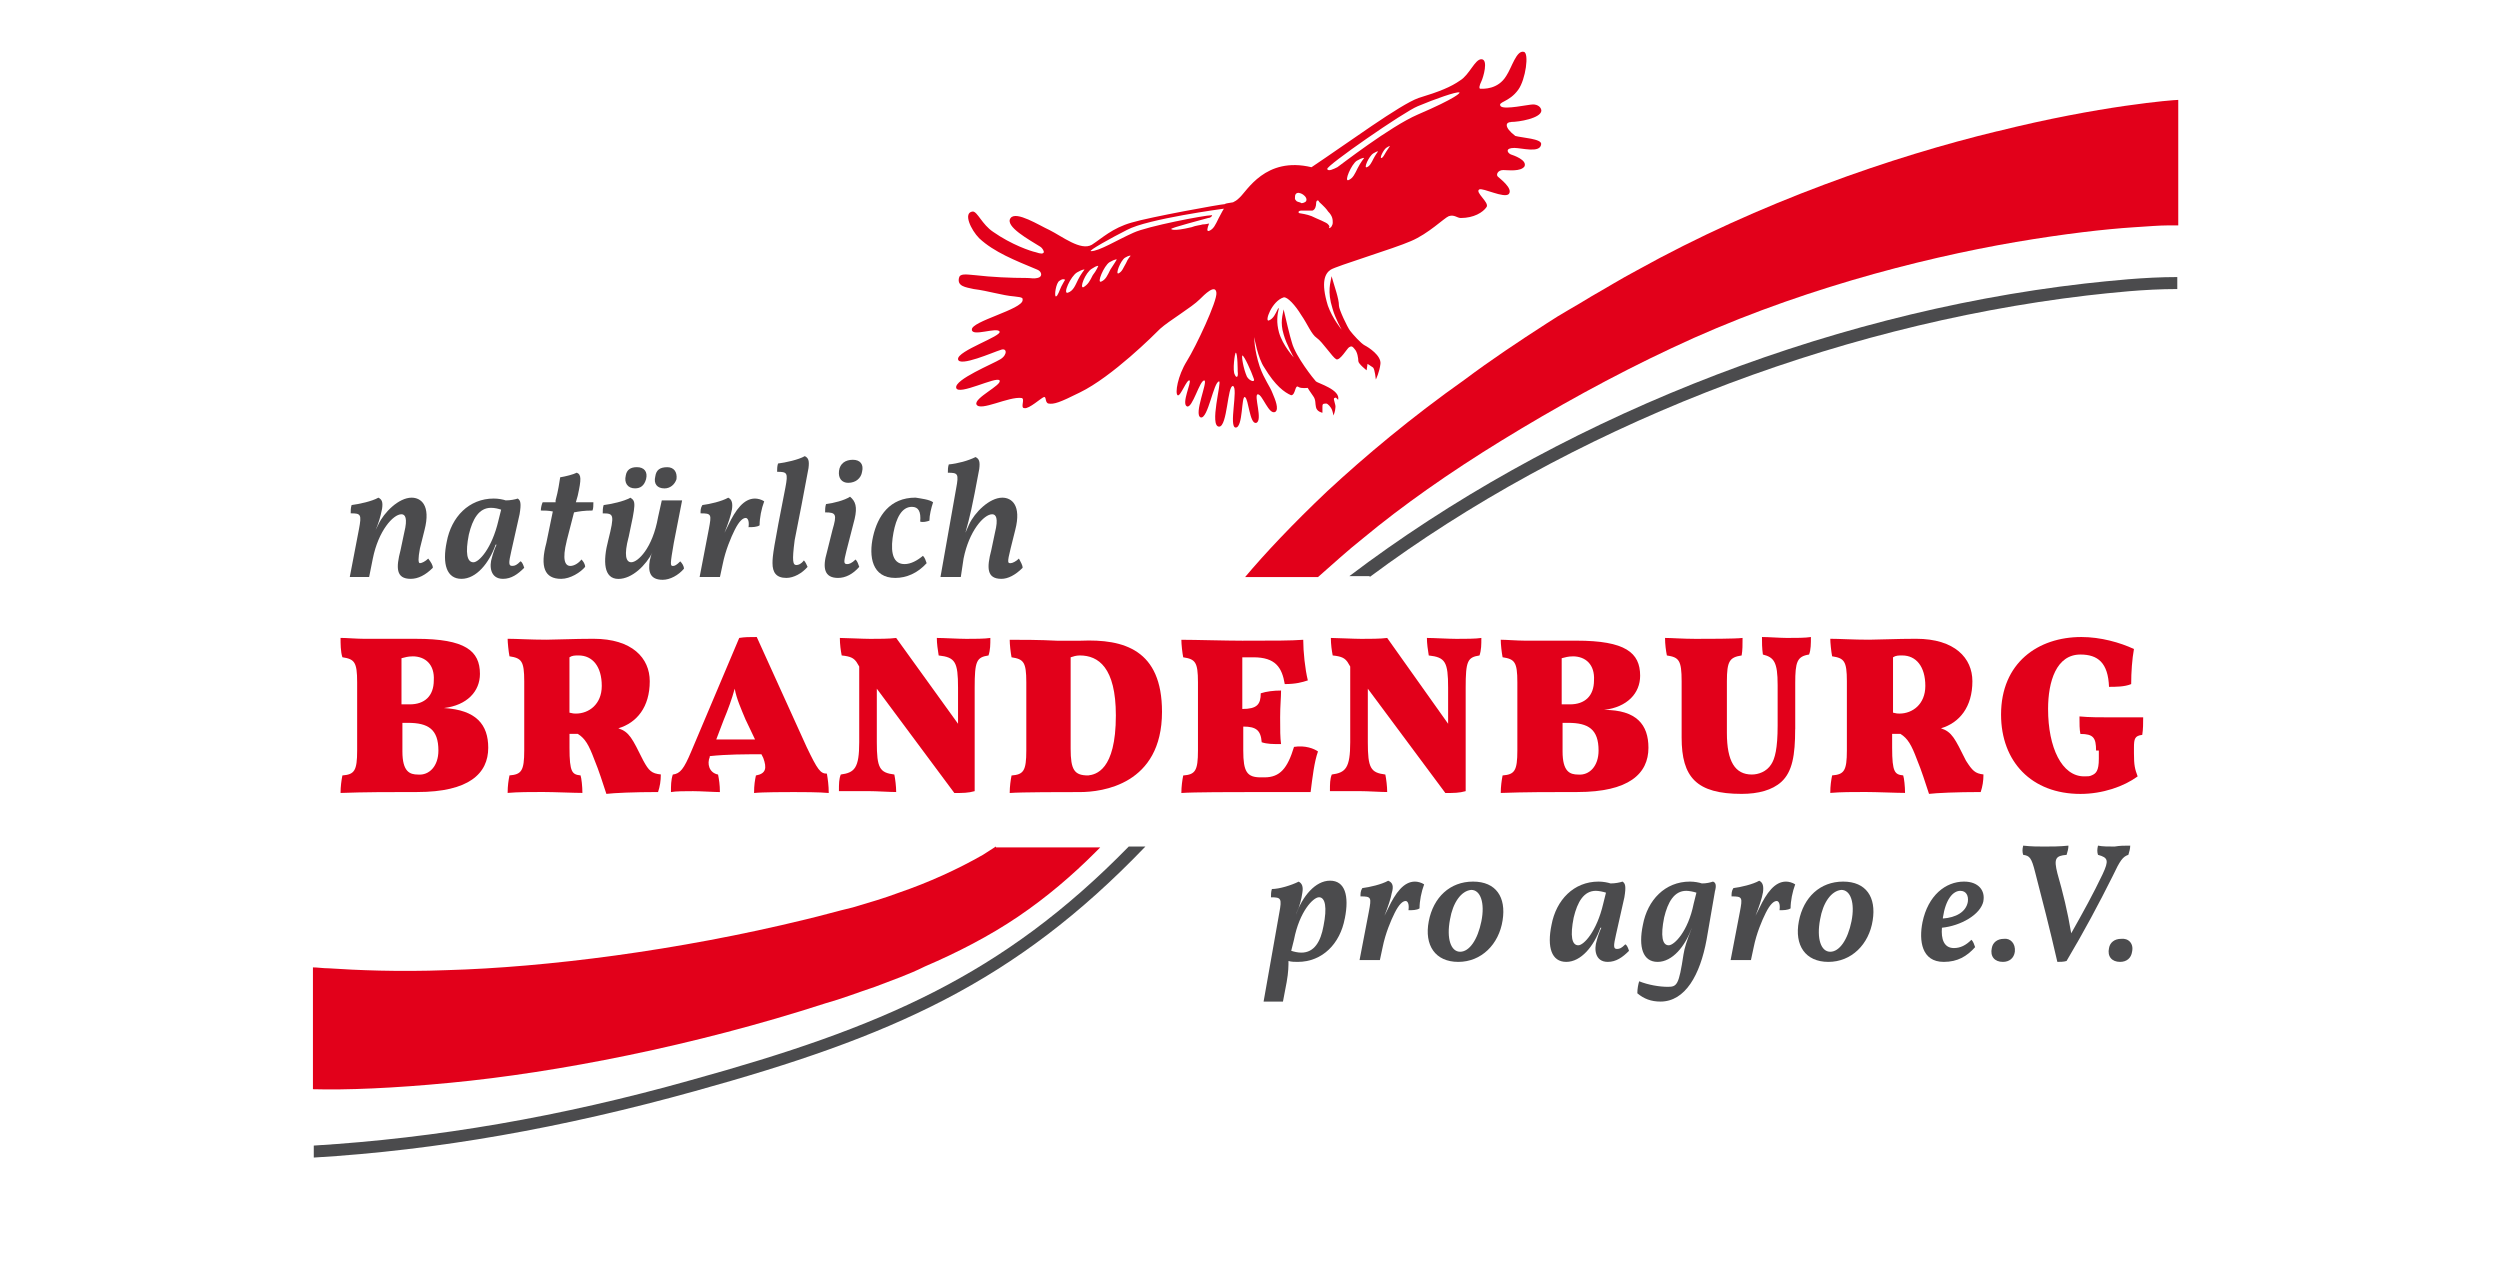
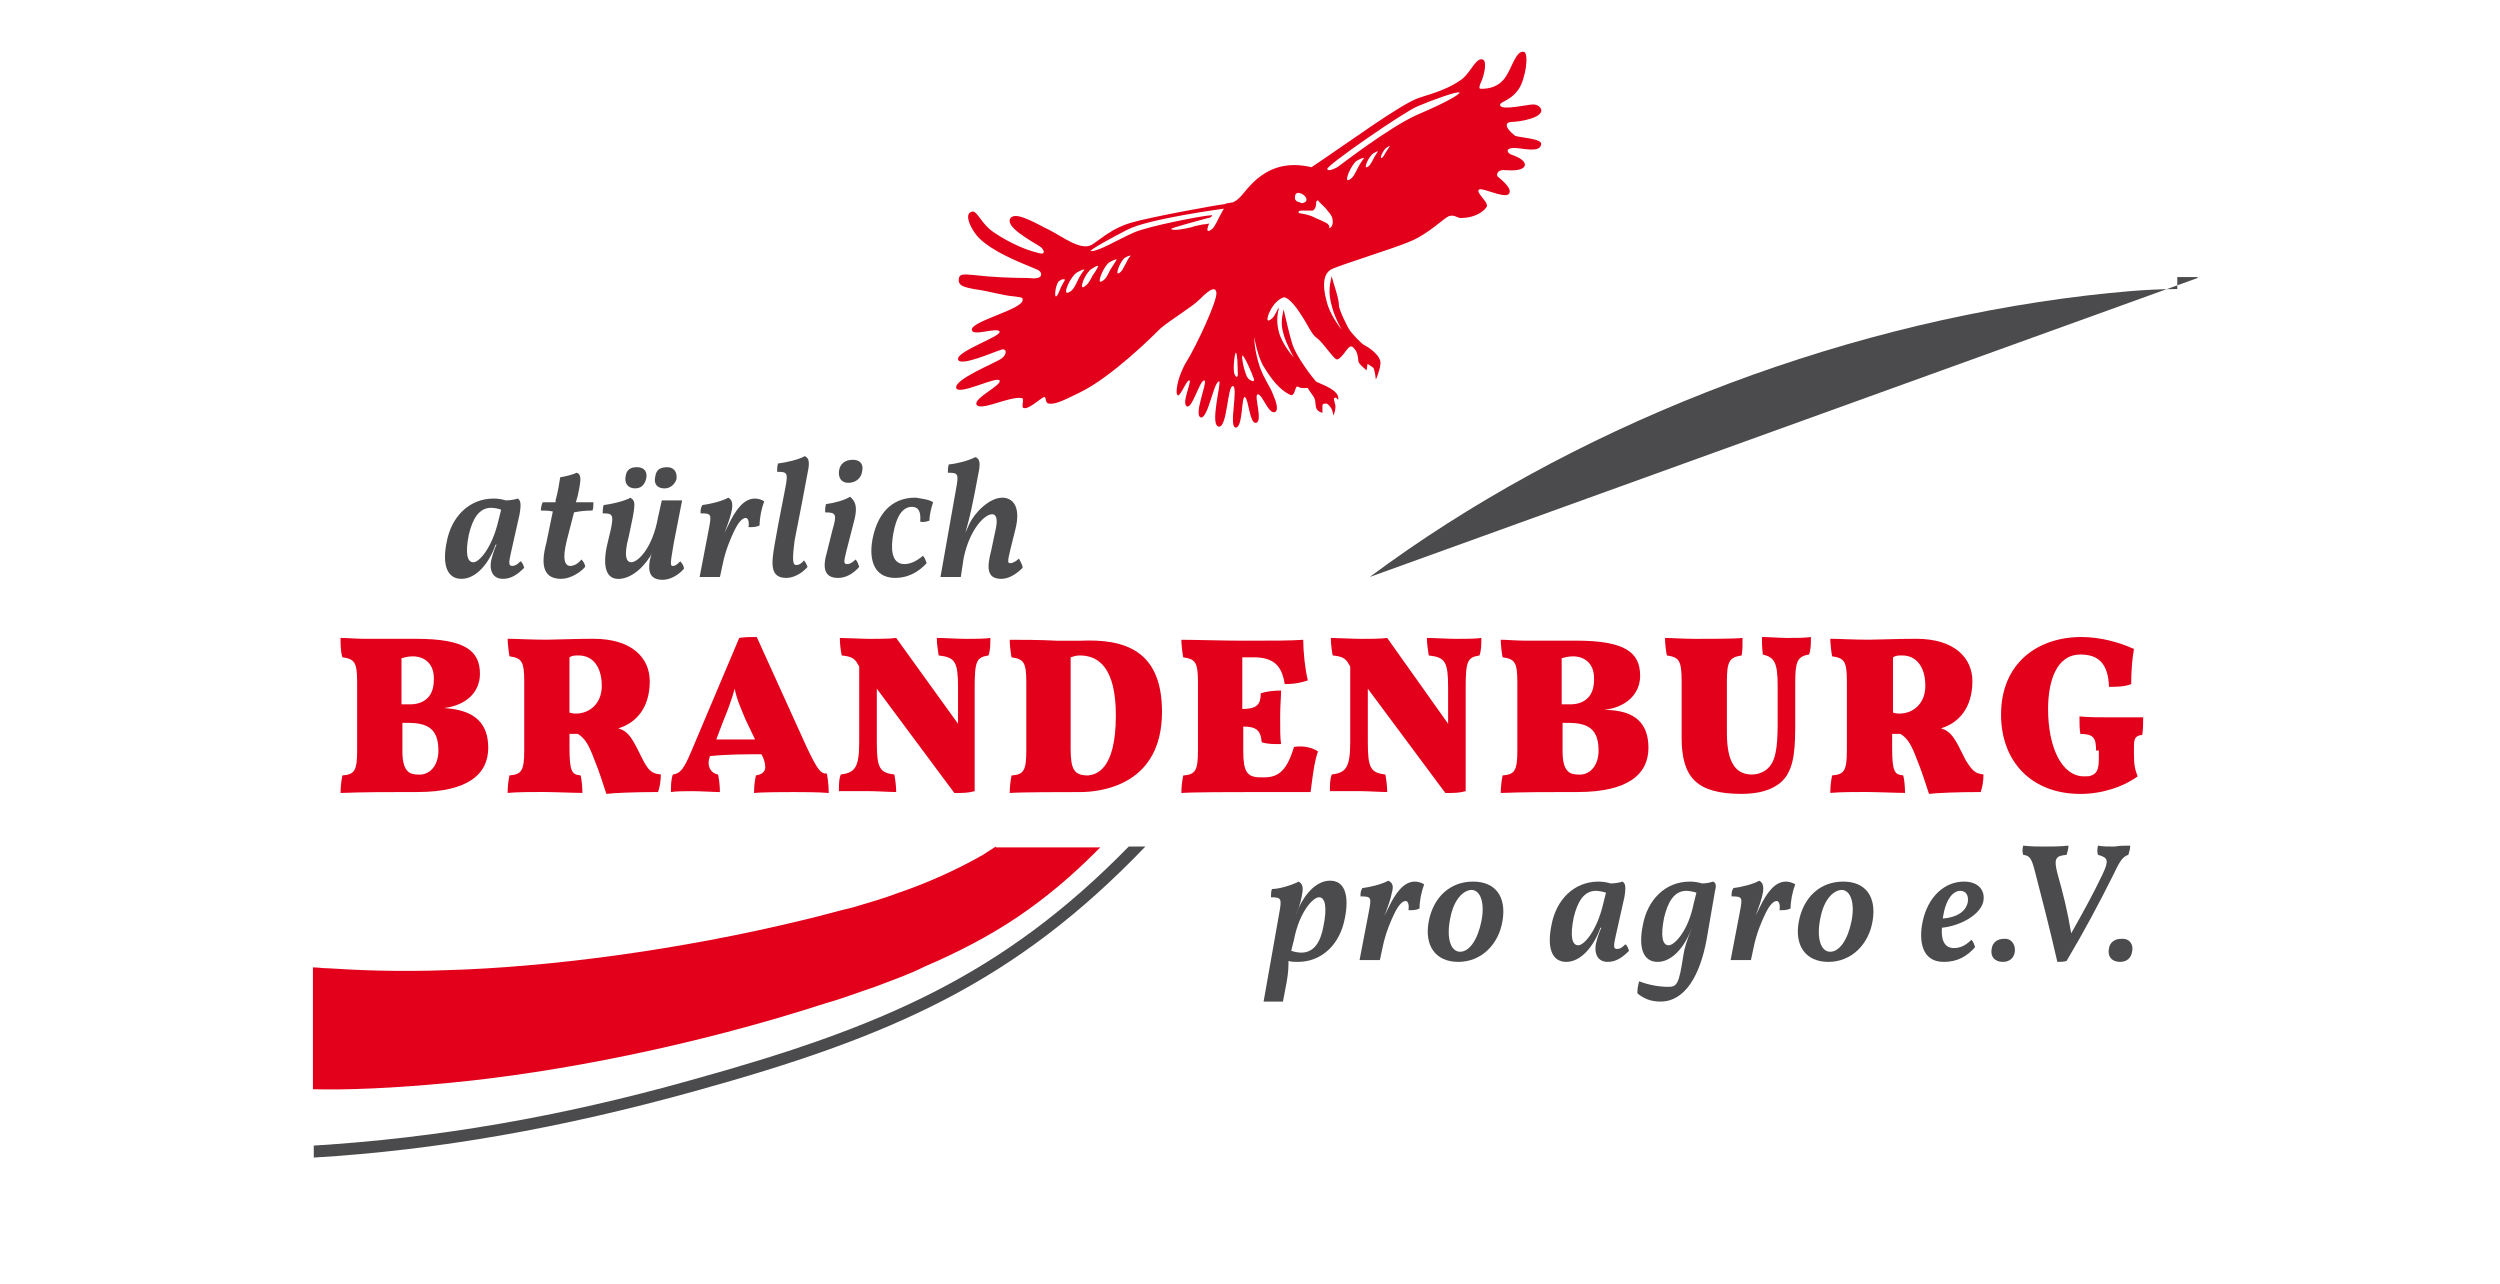
<svg xmlns="http://www.w3.org/2000/svg" id="Ebene_1" data-name="Ebene 1" width="220mm" height="113mm" viewBox="0 0 623.62 320.31">
  <defs>
    <style>
      .cls-1 {
        fill: #e2001a;
      }

      .cls-1, .cls-2 {
        stroke-width: 0px;
      }

      .cls-2 {
        fill: #4b4b4d;
      }
    </style>
  </defs>
  <g>
    <g>
-       <path class="cls-2" d="M341.67,143.93c49.5-36.84,114.66-62.62,178.89-70.22,6.22-.69,14.27-1.61,22.56-1.61v-2.99c-8.29,0-16.58.92-23.02,1.61-66.31,7.6-133.08,34.77-183.5,72.99h5.07v.23Z" />
-       <path class="cls-1" d="M498.23,32.73c-25.79,6.22-59.4,17.73-90.02,34.77-3.91,2.07-7.6,4.37-11.28,6.45-3.68,2.3-7.6,4.37-11.05,6.68-7.14,4.6-14.04,9.21-20.49,14.04-13.35,9.44-24.87,19.11-34.31,27.86-8.75,8.29-15.66,15.66-20.49,21.41h18.19c3.45-2.99,7.14-6.45,11.51-9.9,9.44-7.83,21.18-16.12,34.31-24.17,13.12-8.06,27.63-16.12,42.36-23.02,29.7-14.04,61.7-22.33,85.88-26.48,12.2-2.07,22.33-3.22,29.47-3.68,3.45-.23,6.45-.46,8.29-.46h2.76v-31.31c-1.15,0-19.34,1.38-45.13,7.83Z" />
+       <path class="cls-2" d="M341.67,143.93c49.5-36.84,114.66-62.62,178.89-70.22,6.22-.69,14.27-1.61,22.56-1.61v-2.99h5.07v.23Z" />
      <g>
        <path class="cls-1" d="M121.79,186.52c0,6.45-4.83,11.05-17.73,11.05-6.68,0-13.12,0-19.11.23,0-1.61.23-3.22.46-4.37,2.99-.23,3.68-1.15,3.68-6.22v-17.04c0-5.07-.69-5.76-3.68-6.22-.46-1.38-.46-3.45-.46-4.83,1.38,0,4.14.23,5.99.23h12.89c12.2,0,15.89,2.99,15.89,8.75,0,4.37-3.22,7.83-8.98,8.52,8.06.46,11.05,4.14,11.05,9.9ZM102.91,163.73c-1.15,0-1.84.23-2.76.46v11.51h2.07c3.68,0,5.99-2.07,5.99-5.99.23-3.91-2.07-5.99-5.3-5.99ZM109.36,187.22c0-5.3-2.53-6.91-7.6-6.91h-1.38v7.14c0,5.07,1.84,5.76,3.91,5.76,2.76.23,5.07-2.07,5.07-5.99Z" />
        <path class="cls-1" d="M164.84,193.2c0,1.61-.23,2.99-.69,4.37-5.99,0-11.05.23-12.89.46-.92-2.76-1.84-5.76-2.99-8.52-1.38-3.68-2.3-5.3-4.14-6.45h-2.07v3.45c0,6.22.69,6.68,2.76,6.91.23.69.46,2.76.46,4.37-2.07,0-7.14-.23-9.9-.23-2.99,0-6.22,0-8.75.23,0-1.84.23-3.22.46-4.37,2.99-.23,3.68-1.15,3.68-6.22v-17.27c0-5.07-.69-5.76-3.68-6.22-.23-1.15-.46-3.45-.46-4.37,2.3,0,5.76.23,9.67.23,2.07,0,6.91-.23,11.74-.23,9.67,0,14.04,4.83,14.04,10.59,0,6.45-3.22,10.36-7.83,11.74,2.76.92,3.45,2.53,6.22,8.06,1.38,2.53,2.07,3.22,4.37,3.45ZM150.11,171.1c0-4.83-2.3-7.6-5.76-7.6-.92,0-1.61,0-2.3.46v13.81c.92.23,1.15.23,1.61.23,3.22,0,6.45-2.3,6.45-6.91Z" />
        <path class="cls-1" d="M206.75,197.81c-2.3-.23-7.14-.23-8.75-.23-1.84,0-7.83,0-9.9.23,0-2.07.23-3.22.46-4.37,2.53-.46,2.76-1.84,1.84-4.37l-.46-.92c-4.14,0-8.52,0-12.89.46v.23c-.69,1.61-.23,3.91,2.07,4.37.23,1.15.46,2.53.46,4.37-1.38,0-4.83-.23-6.68-.23s-4.37,0-5.53.23c0-1.61,0-2.99.46-4.37,1.84-.23,2.76-1.38,4.6-5.76l11.97-28.32c1.38-.23,2.53-.23,4.37-.23l12.43,27.4c2.76,5.76,3.45,6.68,5.07,6.68.23,1.38.46,2.99.46,4.83ZM186.03,179.62c-1.15-2.76-2.3-5.3-2.76-7.83-.69,2.53-1.61,5.07-2.76,7.83l-1.84,4.83h9.67l-2.3-4.83Z" />
        <path class="cls-1" d="M247.04,159.13c0,1.61,0,2.99-.46,4.37-2.99.46-3.45,1.38-3.45,8.06v25.79c-1.61.46-2.99.46-5.07.46l-19.34-26.02v13.35c0,6.45.69,7.6,4.37,8.06.23,1.15.46,2.99.46,4.37-1.61,0-4.83-.23-6.91-.23h-7.37c0-1.84,0-2.99.46-4.14,3.45-.46,4.6-1.61,4.6-8.06v-18.88l-.69-1.15c-.69-.92-1.38-1.38-3.68-1.61-.23-1.15-.46-2.76-.46-4.37,1.38,0,5.76.23,7.6.23s4.83,0,6.45-.23l15.43,21.41v-8.98c0-6.45-.69-7.6-4.83-8.06-.23-1.38-.46-2.99-.46-4.37,1.61,0,5.53.23,7.37.23,1.84,0,4.6,0,5.99-.23Z" />
        <path class="cls-1" d="M289.86,177.55c0,18.19-14.97,20.03-20.49,20.03-3.91,0-14.74,0-17.5.23,0-1.61.23-3.22.46-4.37,2.99-.23,3.68-1.15,3.68-6.22v-17.04c0-5.07-.69-5.76-3.68-6.22-.23-1.15-.46-3.22-.46-4.37,2.76,0,7.6,0,11.74.23h5.99c10.82-.46,20.26,2.3,20.26,17.73ZM278.35,178.47c0-11.97-4.37-14.97-8.98-14.97-.92,0-1.61.23-2.3.46v22.79c0,5.3.92,6.68,4.37,6.68,1.84-.23,6.91-1.15,6.91-14.97Z" />
        <path class="cls-1" d="M328.77,187.45c-.92,2.53-1.38,6.45-1.84,10.13h-14.74c-3.91,0-14.74,0-17.5.23,0-1.61.23-3.22.46-4.37,2.99-.23,3.68-1.15,3.68-6.22v-17.04c0-5.07-.69-5.76-3.68-6.22-.23-1.15-.46-3.22-.46-4.37,3.45,0,11.05.23,15.2.23,8.29,0,11.97,0,15.2-.23,0,2.99.46,7.37,1.15,10.13-1.38.46-2.99.92-5.76.92-.69-4.14-2.3-6.68-7.83-6.68h-2.76v12.89h0c3.68,0,4.6-1.15,4.6-3.91,1.38-.46,3.22-.69,5.07-.69,0,1.84-.23,3.68-.23,6.68,0,3.22,0,5.07.23,6.68-2.07,0-3.45,0-4.83-.46-.23-2.99-1.38-3.91-4.6-3.91h0v5.99c0,5.3.92,6.68,4.37,6.68h.92c3.91,0,5.76-2.3,7.37-7.6,2.76-.46,5.07.46,5.99,1.15Z" />
        <path class="cls-1" d="M369.52,159.13c0,1.61,0,2.99-.46,4.37-2.99.46-3.45,1.38-3.45,8.06v25.79c-1.61.46-2.99.46-5.07.46l-19.34-26.02v13.35c0,6.45.69,7.6,4.37,8.06.23,1.15.46,2.99.46,4.37-1.61,0-4.83-.23-6.91-.23h-7.37c0-1.84,0-2.99.46-4.14,3.45-.46,4.6-1.61,4.6-8.06v-18.88l-.69-1.15c-.69-.92-1.38-1.38-3.68-1.61-.23-1.15-.46-2.76-.46-4.37,1.38,0,5.76.23,7.6.23s4.83,0,6.45-.23l15.2,21.41v-8.98c0-6.45-.69-7.6-4.83-8.06-.23-1.38-.46-2.99-.46-4.37,1.61,0,5.53.23,7.37.23,2.07,0,4.83,0,6.22-.23Z" />
        <path class="cls-1" d="M411.2,186.52c0,6.45-4.83,11.05-17.73,11.05-6.68,0-13.12,0-19.11.23,0-1.61.23-3.22.46-4.37,2.99-.23,3.68-1.15,3.68-6.22v-17.04c0-5.07-.69-5.76-3.68-6.22-.23-1.15-.46-3.22-.46-4.37,1.38,0,4.14.23,5.99.23h12.89c12.2,0,15.89,2.99,15.89,8.75,0,4.37-3.22,7.83-8.98,8.52,8.06,0,11.05,3.68,11.05,9.44ZM392.32,163.73c-1.15,0-1.84.23-2.76.46v11.51h2.07c3.68,0,5.99-2.07,5.99-5.99.23-3.91-2.07-5.99-5.3-5.99ZM398.76,187.22c0-5.3-2.53-6.91-7.6-6.91h-1.38v7.14c0,5.07,1.84,5.76,3.91,5.76,2.76.23,5.07-2.07,5.07-5.99Z" />
        <path class="cls-1" d="M447.8,181.92c0,6.45-.69,10.59-3.45,13.12-2.3,2.07-5.76,2.99-9.9,2.99-11.28,0-14.97-4.14-14.97-14.04v-14.04c0-5.3-.69-5.99-3.68-6.45-.23-1.15-.46-2.76-.46-4.37,1.61,0,4.6.23,7.6.23s9.9,0,11.74-.23c0,1.84,0,2.99-.23,4.37-2.99.46-3.68,1.38-3.68,6.45v12.89c0,7.14,2.07,10.36,6.22,10.36,1.61,0,3.68-.69,4.83-2.53.92-1.38,1.61-3.91,1.61-9.67v-10.13c0-5.76-.92-6.91-3.68-7.6-.23-1.61-.23-2.99-.23-4.37,1.61,0,4.6.23,6.22.23,2.3,0,4.6,0,5.99-.23,0,1.61,0,3.22-.46,4.37-2.99.46-3.45,1.84-3.45,7.14v11.51h0Z" />
        <path class="cls-1" d="M494.77,193.2c0,1.61-.23,2.99-.69,4.37-5.99,0-11.05.23-12.89.46-.92-2.76-1.84-5.76-2.99-8.52-1.38-3.68-2.3-5.3-4.14-6.45h-2.07v3.45c0,6.22.69,6.68,2.76,6.91.23.69.46,2.76.46,4.37-2.07,0-7.14-.23-9.9-.23-2.99,0-6.22,0-8.75.23,0-1.84.23-3.22.46-4.37,2.99-.23,3.68-1.15,3.68-6.22v-17.27c0-5.07-.69-5.76-3.68-6.22-.23-1.15-.46-3.45-.46-4.37,2.3,0,5.76.23,9.67.23,2.07,0,6.91-.23,11.74-.23,9.67,0,14.04,4.83,14.04,10.59,0,6.45-3.22,10.36-7.83,11.74,2.76.92,3.45,2.53,6.22,8.06,1.61,2.53,2.3,3.22,4.37,3.45ZM480.27,171.1c0-4.83-2.3-7.6-5.76-7.6-.92,0-1.61,0-2.3.46v13.81c.92.23,1.15.23,1.61.23,3.22,0,6.45-2.3,6.45-6.91Z" />
        <path class="cls-1" d="M522.86,187.22c0-3.22-.69-4.14-3.91-4.14-.23-1.15-.23-2.53-.23-4.37,2.3.23,5.3.23,7.83.23h8.06c0,1.38,0,2.99-.23,4.37-1.84.23-2.07.92-2.07,3.22v1.38c0,2.99.23,3.91.92,5.76-3.45,2.53-8.75,4.37-14.27,4.37-12.2,0-19.8-8.06-19.8-19.8,0-12.89,9.21-19.34,20.03-19.34,4.83,0,9.67,1.38,13.12,2.99-.46,2.53-.69,5.76-.69,8.75-1.61.69-3.91.69-5.53.69-.23-5.99-2.76-8.06-7.14-8.06-5.99,0-8.06,6.68-8.06,13.58,0,9.67,3.45,16.81,8.98,16.81.92,0,1.38,0,1.84-.23,1.15-.46,1.84-1.15,1.84-4.14v-2.07h-.69Z" />
      </g>
      <g>
-         <path class="cls-2" d="M107.97,141.63c-1.84,1.84-3.68,2.76-5.53,2.76-3.68,0-3.68-2.76-2.53-7.14l.92-4.37c.92-3.68.23-4.6-.69-4.6-2.07,0-5.76,4.14-7.14,11.05l-.92,4.6h-4.83l2.3-11.97c.69-3.68.46-3.91-2.07-3.91,0-.69,0-1.38.23-2.07,1.84-.23,5.07-.92,6.68-1.84.92.46,1.15,1.15.92,2.76-.46,2.3-.92,3.68-1.61,5.3l.69-1.38c1.38-2.99,5.07-6.68,8.29-6.68,2.3,0,4.83,1.84,3.22,8.06l-1.15,4.6q-.69,3.68,0,3.68c.46,0,1.38-.46,2.07-1.15.69.92,1.15,1.61,1.15,2.3Z" />
        <path class="cls-2" d="M130.77,141.63c-1.61,1.61-3.22,2.76-5.3,2.76-3.22,0-3.45-3.22-2.76-5.3.23-.92.69-2.3,1.15-3.22h-.23c-1.61,4.6-4.83,8.52-8.52,8.52s-4.83-3.68-3.68-9.21c1.15-6.22,5.53-10.82,11.74-10.82,1.15,0,2.3.23,2.99.46,1.15,0,2.3-.23,2.99-.46.69.46.92,1.15.46,3.91l-2.07,9.21c-.69,2.99-.69,3.68.23,3.68.69,0,1.15-.23,2.07-1.15.46.23.69.92.92,1.61ZM124.32,129.89l.69-2.76c-.69-.23-1.61-.46-2.53-.46-2.99,0-4.6,2.76-5.53,6.68-.92,4.6-.46,6.91,1.15,6.91,1.38,0,4.6-3.45,6.22-10.36Z" />
        <path class="cls-2" d="M141.36,134.95c-1.15,4.6-.46,6.22.92,6.22.92,0,2.07-.69,2.76-1.61.46.46.92,1.15.92,1.84-1.15,1.38-3.68,2.99-5.99,2.99-4.14,0-5.3-2.99-3.68-8.98l1.61-7.83c-1.15-.23-2.07-.23-2.99-.23,0-.69.23-1.61.46-2.07h3.22v-.46c.69-2.53.92-4.37,1.15-5.76,1.38-.23,3.22-.69,4.14-1.15,1.15.46,1.15,1.61.23,5.76l-.46,1.61h4.37c0,.69,0,1.61-.23,2.07-2.07,0-3.45.23-4.6.46l-1.84,7.14Z" />
        <path class="cls-2" d="M156.79,134.03c-1.15,4.37-.69,6.22.69,6.22,1.61,0,5.3-3.45,6.68-11.28l.92-4.14h5.07l-2.07,10.59c-.92,5.3-.92,5.76-.23,5.76.46,0,.92-.23,1.84-1.15.46.46.92,1.15.92,1.84-1.38,1.61-3.45,2.76-5.3,2.76-3.22,0-3.68-2.07-3.22-4.83.23-.69.23-1.38.69-2.07h0c-1.61,3.22-5.07,6.68-8.52,6.68-3.68,0-3.91-4.37-2.53-9.67,1.61-6.45,1.38-6.68-1.38-6.68,0-.69,0-1.38.23-2.07,1.84-.23,5.07-.92,6.68-1.84,1.38.92,1.38,1.38-.46,9.9ZM158.86,116.53c1.84,0,2.76,1.15,2.3,2.99-.46,1.61-1.38,2.3-2.76,2.3-1.84,0-2.76-1.38-2.3-3.22.23-1.38,1.15-2.07,2.76-2.07ZM165.76,121.83c-1.84,0-2.76-1.15-2.3-2.99.23-1.61,1.15-2.3,2.99-2.3,1.61,0,2.53,1.15,2.3,2.99-.46,1.38-1.61,2.3-2.99,2.3Z" />
        <path class="cls-2" d="M182.57,127.12c-.23,1.38-.92,3.45-1.84,5.76h0l.92-1.84c1.84-3.91,3.91-6.68,6.68-6.68.69,0,1.61.23,2.3.69-.69,1.84-1.15,4.14-1.15,5.99-.69.46-1.84.46-2.76.46.23-1.61-.23-2.3-.69-2.3-.69,0-1.61.69-2.76,2.99-.92,1.84-2.3,5.07-2.99,8.52l-.69,3.22h-5.07l2.3-11.97c.69-3.68.69-3.91-2.07-3.91,0-.69,0-1.38.46-2.07,1.84-.23,4.83-.92,6.45-1.84.92.46,1.15,1.38.92,2.99Z" />
        <path class="cls-2" d="M198.69,140.94c.46,0,1.15-.23,1.84-1.15.46.46.69,1.15.92,1.61-1.38,1.61-3.45,2.76-5.3,2.76-2.53,0-3.45-1.38-3.45-3.68,0-1.84.23-3.68,3.22-18.88.69-3.68.46-3.91-2.07-3.91,0-.69,0-1.38.23-2.07,1.84-.23,5.07-.92,6.68-1.84.92.46,1.15,1.15.92,2.99-1.15,6.22-2.3,12.2-3.45,17.96-.69,5.3-.46,6.22.46,6.22Z" />
        <path class="cls-2" d="M213.19,129.43l-2.07,8.06c-.69,2.76-.69,3.22.23,3.22.46,0,1.15-.23,2.07-1.15.46.46.69,1.15.92,1.84-1.61,1.84-3.45,2.76-5.3,2.76-3.45,0-3.91-2.53-2.76-6.45l1.38-5.53c1.15-3.91.92-4.37-1.84-4.37,0-.69,0-1.38.23-2.07,1.84-.23,4.6-.92,5.99-1.84,1.38,1.15,1.84,2.53,1.15,5.53ZM215.04,117.68c-.23,1.61-1.61,2.76-3.45,2.76-1.61,0-2.53-1.15-2.3-2.99s1.61-2.76,3.45-2.76,2.76,1.15,2.3,2.99Z" />
        <path class="cls-2" d="M232.76,125.28c-.46,1.38-.92,3.22-.92,4.6-.69.23-1.61.46-2.3.23.23-2.53-.46-3.68-2.07-3.68-2.53,0-3.91,2.76-4.6,6.45s-.69,7.83,2.76,7.83c1.61,0,3.22-.92,4.6-2.07.46.46.69,1.15.92,1.84-2.3,2.53-5.07,3.68-7.83,3.68-5.76,0-6.68-5.3-5.53-10.36,1.15-5.07,4.14-9.67,10.59-9.67,1.38.23,3.45.46,4.37,1.15Z" />
        <path class="cls-2" d="M255.1,141.63c-1.84,1.84-3.68,2.76-5.3,2.76-3.68,0-3.68-2.76-2.53-7.14l.92-4.37c.92-3.68.23-4.6-.69-4.6-2.07,0-5.76,4.14-7.14,11.05l-.69,4.6h-5.07l3.91-22.1c.69-3.68.46-3.91-2.07-3.91,0-.69,0-1.38.23-2.07,2.3-.23,4.83-.92,6.68-1.84.92.46,1.15,1.15.92,2.99-1.84,9.9-2.3,11.74-3.45,15.89h0l.92-2.07c1.38-2.99,5.07-6.68,8.29-6.68,2.3,0,4.83,1.84,3.22,8.06l-1.15,4.6c-.92,3.68-.69,3.68,0,3.68.46,0,1.38-.46,2.07-1.15.46.92.92,1.61.92,2.3Z" />
      </g>
      <path class="cls-2" d="M281.57,211.16c-31.54,32.23-61.7,45.13-109.13,58.25-32.69,9.21-63.78,14.5-94.17,16.35v2.99c30.85-1.84,61.93-7.37,95.09-16.58,49.04-13.58,79.66-26.94,112.36-61.01,0,0-4.14,0-4.14,0Z" />
      <path class="cls-1" d="M248.42,211.16c-1.15.69-2.07,1.38-3.22,2.07-6.45,3.68-13.58,6.91-20.95,9.44-3.68,1.38-7.6,2.53-11.51,3.68-3.91.92-7.83,2.07-11.74,2.99-32,7.83-64.93,11.97-89.56,12.66-12.2.46-22.56,0-29.47-.46-1.38,0-2.76-.23-3.91-.23v30.39c8.29.23,20.03-.23,34.31-1.61,26.48-2.53,60.78-9.21,93.48-19.8,4.14-1.15,8.29-2.76,12.43-4.14,4.14-1.61,8.29-2.99,12.43-5.07,8.06-3.45,16.12-7.6,23.25-12.43,7.14-4.83,13.58-10.36,19.11-15.89l1.38-1.38h-26.02v-.23Z" />
    </g>
    <g>
      <path class="cls-2" d="M335.45,229.12c-1.15,6.22-5.53,10.82-11.74,10.82-.69,0-1.61,0-2.3-.23,0,1.15,0,2.76-.46,5.3l-.92,4.83h-4.83l3.91-22.1c.69-3.68.46-3.91-2.07-3.91,0-.69,0-1.38.23-2.07,1.84,0,4.83-.92,6.68-1.84.92.46,1.15,1.38.92,2.76-.23,1.61-.69,3.45-1.38,4.83l-.23.69h0c1.61-4.6,4.83-8.52,8.52-8.52s4.83,3.68,3.68,9.44ZM329,223.82c-1.38,0-4.83,3.45-6.22,10.59l-.69,2.76c.69.23,1.61.46,2.53.46,3.22,0,4.83-2.76,5.53-6.68.92-4.6.46-7.14-1.15-7.14Z" />
      <path class="cls-2" d="M347.19,222.67c-.23,1.38-.92,3.45-1.84,5.76h0l.92-1.84c1.84-3.91,3.91-6.68,6.68-6.68.69,0,1.61.23,2.3.69-.69,1.84-1.15,4.14-1.15,5.99-.69.46-1.84.46-2.76.46.23-1.61-.23-2.3-.69-2.3-.69,0-1.61.69-2.76,2.99-.92,1.84-2.3,5.07-2.99,8.52l-.69,3.22h-5.07l2.3-11.97c.69-3.68.69-3.91-2.07-3.91,0-.69,0-1.38.46-2.07,1.84-.23,4.83-.92,6.45-1.84,1.15.46,1.38,1.38.92,2.99Z" />
      <path class="cls-2" d="M374.82,229.58c-.92,5.99-5.3,10.36-11.05,10.36s-8.52-4.14-7.37-10.13c1.15-5.99,5.3-9.9,11.05-9.9s8.29,3.91,7.37,9.67ZM361.7,229.35c-.92,4.83.23,8.06,2.53,8.06s4.37-2.99,5.3-7.6-.23-7.83-2.53-7.83c-2.53.23-4.6,3.22-5.3,7.37Z" />
      <path class="cls-2" d="M406.36,237.18c-1.61,1.61-3.22,2.76-5.3,2.76-3.22,0-3.45-3.22-2.76-5.3.23-.92.69-2.3,1.15-3.22h-.23c-1.61,4.6-4.83,8.52-8.52,8.52s-4.83-3.68-3.68-9.21c1.15-6.22,5.53-10.82,11.74-10.82,1.15,0,2.3.23,2.99.46,1.15,0,2.3-.23,2.99-.46.69.46.92,1.15.46,3.91l-2.07,9.21c-.69,2.99-.69,3.68.23,3.68.69,0,1.15-.23,2.07-1.15.46.23.69.92.92,1.61ZM399.92,225.43l.69-2.76c-.69-.23-1.84-.46-2.53-.46-2.99,0-4.6,2.76-5.53,6.68-.92,4.6-.46,6.91,1.15,6.91,1.38,0,4.6-3.45,6.22-10.36Z" />
      <path class="cls-2" d="M427.77,222.44l-2.07,11.97c-1.61,8.75-5.3,15.43-11.51,15.43-2.3,0-4.14-.69-5.76-2.07,0-1.15.23-2.3.46-2.99,2.3.92,5.07,1.38,7.14,1.38,2.3,0,2.76-.46,3.91-8.06.23-1.61.92-3.68,1.84-5.99l.23-.69h0c-1.61,4.6-4.83,8.52-8.52,8.52s-4.83-3.68-3.68-9.21c1.15-6.22,5.53-10.82,11.74-10.82,1.15,0,2.3.23,2.99.46,1.15,0,2.07-.23,2.76-.46.69.23.92.92.46,2.53ZM422.48,225.43l.69-2.76c-.69-.23-1.84-.46-2.53-.46-2.99,0-4.6,2.76-5.53,6.68-.92,4.6-.46,6.91,1.15,6.91,1.38,0,4.83-3.45,6.22-10.36Z" />
      <path class="cls-2" d="M439.75,222.67c-.23,1.38-.92,3.45-1.84,5.76h0l.92-1.84c1.84-3.91,3.91-6.68,6.68-6.68.69,0,1.61.23,2.3.69-.69,1.84-1.15,4.14-1.15,5.99-.69.46-1.84.46-2.76.46.23-1.61-.23-2.3-.69-2.3-.69,0-1.61.69-2.76,2.99-.92,1.84-2.3,5.07-2.99,8.52l-.69,3.22h-5.07l2.3-11.97c.69-3.68.69-3.91-2.07-3.91,0-.69,0-1.38.46-2.07,1.84-.23,4.83-.92,6.45-1.84.92.46,1.15,1.38.92,2.99Z" />
      <path class="cls-2" d="M467.14,229.58c-.92,5.99-5.3,10.36-11.05,10.36s-8.52-4.14-7.37-10.13,5.3-9.9,11.05-9.9,8.29,3.91,7.37,9.67ZM454.02,229.35c-.92,4.83.23,8.06,2.53,8.06s4.37-2.99,5.3-7.6c.92-4.6-.23-7.83-2.53-7.83-2.53.23-4.6,3.22-5.3,7.37Z" />
      <path class="cls-2" d="M494.77,224.74c-.69,3.45-5.76,6.22-10.36,6.68-.23,2.76.46,5.07,2.99,5.07,1.61,0,2.99-.69,4.37-2.07.46.46.69,1.15.92,1.84-2.07,2.3-4.37,3.68-7.83,3.68-5.53,0-6.22-5.3-5.3-9.9,1.38-6.68,5.76-10.13,10.36-10.13,3.68,0,5.3,2.3,4.83,4.83ZM489.02,222.21c-1.84,0-3.68,2.07-4.37,6.68v.23c3.22-.23,5.76-1.61,6.22-4.14.23-1.61-.46-2.76-1.84-2.76Z" />
      <path class="cls-2" d="M502.6,237.41c-.23,1.61-1.38,2.53-2.99,2.53-2.07,0-3.22-1.38-2.76-3.45.23-1.38,1.38-2.3,2.99-2.3,1.61-.23,2.99,1.15,2.76,3.22Z" />
      <path class="cls-2" d="M531.38,210.93c0,.69-.23,1.61-.46,2.3-1.38.46-2.07,1.38-3.91,5.3-3.45,6.91-7.14,13.81-11.51,21.18-.69.23-1.61.23-2.3.23-1.84-8.06-3.91-16.12-5.53-22.33-.92-3.68-1.38-4.14-2.99-4.37-.23-.69-.23-1.38,0-2.3,2.07.23,3.68.23,5.3.23,1.84,0,3.68,0,5.99-.23,0,.69-.23,1.61-.46,2.3-2.76.23-3.22.92-2.3,4.6,1.38,4.83,2.53,9.44,3.45,14.97,2.99-5.3,5.53-9.9,7.83-14.74,1.61-3.45,1.38-4.14-1.15-4.83-.23-.69-.23-1.38,0-2.3,1.15.23,2.53.23,4.14.23,1.38-.23,2.3-.23,3.91-.23Z" />
      <path class="cls-2" d="M531.84,237.41c-.23,1.61-1.38,2.53-2.99,2.53-2.07,0-3.22-1.38-2.76-3.45.23-1.38,1.38-2.3,2.99-2.3,1.84-.23,3.22,1.15,2.76,3.22Z" />
    </g>
  </g>
  <path class="cls-1" d="M376.89,30.42c2.07,0,7.37-.92,7.6-2.76,0-.92-.92-1.61-2.07-1.61s-7.14,1.38-8.06.46c-.92-1.15,2.07-.92,4.37-4.14,1.84-2.53,2.76-9.21,1.38-9.44-1.84-.46-2.99,3.91-4.37,5.99-2.07,3.45-5.76,3.22-6.45,3.22-.46,0-.23-.92.23-1.84.46-.92,1.84-5.53,0-5.53-1.61,0-2.99,3.91-5.3,5.3-2.3,1.61-5.07,2.76-10.36,4.37-4.6,1.61-17.73,11.28-26.71,17.27h0c-11.51-2.76-16.12,5.99-17.96,7.6-.69.69-1.15.92-1.61,1.15-1.15.23-1.84.23-2.07.46-.92,0-18.65,3.22-23.25,4.6-4.83,1.38-7.37,3.91-9.9,5.53-2.76,1.61-7.37-2.07-10.59-3.68-2.53-1.15-8.29-4.83-9.67-2.99-1.61,2.07,4.83,5.53,7.37,7.14.69.46.92,1.15.92,1.38-.23.46-.69.46-2.07,0-1.15-.23-5.99-1.84-10.59-5.07-2.76-1.84-3.91-5.07-5.07-5.07-2.53.23-.46,4.6,1.61,6.68,3.68,3.45,8.98,5.53,14.5,7.83,1.15.46,1.38,1.84,0,2.07-.92.23-1.61,0-2.53,0-4.14,0-8.98-.23-12.89-.69-2.53-.23-3.91-.46-4.14.69-.46,2.07,1.61,2.3,3.68,2.76,3.68.46,7.14,1.61,10.13,1.84,2.3.23,2.07.46,2.07.92,0,2.3-12.89,5.3-12.66,7.37,0,1.84,6.22-.69,6.91.46s-10.59,4.83-10.36,6.91,8.98-1.84,10.59-2.3c1.61-.69,1.84,1.15,0,2.3s-11.51,5.07-11.05,7.14c.46,2.07,10.13-2.99,10.82-1.84.69,1.15-6.45,4.37-5.76,5.99.92,1.84,8.06-2.07,11.28-1.61.92.23-.46,2.53.69,2.53,1.15.23,4.14-2.53,4.83-2.76.69-.23.23,1.38,1.15,1.61,1.38.23,2.76-.23,7.83-2.76,8.06-3.91,18.65-14.5,20.03-15.89,2.3-2.07,7.83-5.3,9.9-7.37,1.15-1.15,3.91-3.91,4.14-1.61.23,2.07-5.07,13.35-7.37,17.04s-2.99,8.06-2.3,8.52,2.3-4.14,2.99-3.68c.46.46-2.07,5.76-.69,6.45s3.22-6.68,4.37-6.45c.92.23-2.76,8.52-.92,9.21,1.84.46,3.22-8.98,4.6-8.98.69,0-2.53,11.28,0,11.28,2.07,0,2.07-10.36,3.45-10.13,1.38.46-1.15,10.36.69,10.36s1.38-8.06,2.3-7.6,1.15,6.68,2.76,6.45c1.84-.46-.69-7.14.46-7.14s2.76,5.3,4.37,4.37c.92-.69,0-2.99-.69-4.6-.69-1.84-2.07-3.45-3.22-6.68-1.38-4.14-1.38-7.37-1.38-7.37,0,0,.92,5.3,2.53,7.6,2.76,4.6,5.07,6.22,6.68,6.91,1.15,0,.92-2.76,1.84-2.07.69.46,2.3.23,2.3.23,0,0,.69,1.15,1.38,2.07.69.92.46,1.84.69,2.76.23,1.15,1.61,1.38,1.61,1.38v-1.38c0-.69,0-.92.92-.92.46,0,1.15.92,1.38,1.38.23.46.46,1.61.46,1.61,0,0,.46-1.15.46-1.84.23-.92-.69-2.3-.23-2.53.46-.23.46,0,.92.46.69-2.53-5.07-4.14-5.53-4.6-.46-.46-5.07-6.22-5.99-9.67-.46-1.38-1.61-6.22-2.07-8.29-.23,1.38-.92,3.22,0,6.22.69,2.53,2.53,5.76,2.53,5.76,0,0-2.76-2.99-3.68-6.22-.69-2.53-.46-4.37,0-6.22,0,0,0,.23-.23.23-.69,1.38-1.15,2.53-2.3,2.99-1.15.46.69-4.83,3.68-5.76.92-.23,2.99,2.07,4.37,4.37,1.61,2.3,2.53,4.83,3.91,5.76s3.91,4.83,4.83,5.3,2.76-2.76,3.22-2.99c.46-.23.69-.46,1.38.46.69.69.92,2.3.92,2.99s2.07,2.3,2.07,2.3l.23-1.61,1.38.92c.46.46.69,2.99.69,2.99,0,0,.92-1.84,1.15-3.91s-2.99-4.14-3.91-4.6c-.92-.46-2.99-2.76-3.68-3.68-.69-.92-2.76-5.3-2.76-6.22,0-1.84-1.15-4.83-1.84-7.37-.23,1.61-1.15,3.68.23,8.06.69,2.53,2.3,5.3,2.3,5.3,0,0-2.3-2.76-3.45-5.99-1.84-5.99-.69-8.06.69-8.98,1.38-.92,15.89-5.3,20.03-7.14,4.37-1.84,8.29-5.76,9.44-6.22,1.38-.46,2.07.46,2.99.46,3.22,0,5.53-1.38,6.45-2.76.69-1.15-2.99-3.68-1.84-4.37.92-.46,6.22,2.3,7.37,1.15,1.15-1.38-2.3-3.91-2.76-4.37s0-1.61,1.38-1.61c1.15,0,4.37.46,5.3-.92.69-1.61-2.76-2.76-3.45-2.99-.92-.46-1.38-1.61.92-1.61,1.84,0,6.45,1.38,6.68-.92.23-1.38-4.83-1.61-6.45-2.07-2.99-2.3-2.3-3.45-1.15-3.45ZM264.77,71.41c-.46.92-.92,2.53-1.38,2.53s0-3.45.92-3.91c.92-.69,1.38-.23,1.38-.23,0,0-.46.69-.92,1.61ZM268.91,69.79c-.69,1.38-1.15,2.76-2.53,3.22s.69-4.14,2.3-5.07c1.61-.92,1.84-.69,1.84-.69,0,0-.92,1.15-1.61,2.53ZM272.59,68.64c-.69,1.38-1.15,2.3-2.3,2.99-1.15.46.46-3.68,2.07-4.6,1.38-.92,1.61-.69,1.61-.69,0,0-.46,1.15-1.38,2.3ZM276.97,67.26c-.69,1.38-1.15,2.53-2.3,2.99-1.15.46.69-3.91,2.07-4.83,1.61-.92,1.84-.69,1.84-.69,0,0-.69,1.15-1.61,2.53ZM280.88,65.65c-.69,1.15-.92,2.07-1.84,2.53s.46-3.22,1.61-3.91c1.15-.69,1.38-.46,1.38-.46,0,0-.69.69-1.15,1.84ZM303.91,54.6c-.69,1.38-1.15,2.53-2.3,2.99-.69.23-.46-.69,0-1.84,0,0-.92.23-1.61.23-.69.23-1.61.23-2.76.69-4.83,1.15-5.07.46-5.07.46-.46-.23,8.52-2.53,9.21-2.76.69,0,1.15-.69.92-.69-1.84,0-16.12,2.76-19.57,4.37-4.14,1.84-8.52,4.6-10.59,4.6-.92,0,5.3-3.45,8.98-5.3,5.07-2.76,24.17-5.3,24.17-5.3,0,0-.69,1.15-1.38,2.53ZM308.05,93.51c-.69-.92,0-5.76.23-5.53.46.23.46,4.6.46,4.6.23,1.84-.46,1.61-.69.92ZM312.66,94.2c.69,1.38-.92.92-1.61-.23-.92-2.07-1.38-5.07-1.15-5.3.46,0,2.3,4.14,2.76,5.53ZM323.48,50.22c-.23-.23-.46-.46-.46-.69,0-.46,0-.92.23-1.15.69-.92,3.22.69,2.53,1.84-.23.23-.69.46-1.15.46-.23-.23-.69-.23-1.15-.46ZM331.53,56.9c-.23,0,.46-.23-.23-.92-.23-.46-2.76-1.38-4.14-2.07-1.15-.46-2.76-.69-2.76-.69-.69,0-.69-.69.23-.69h2.76c.69-.23.92-1.15.92-1.84s.46-.92.69-.46c0,.23,1.38,1.15,2.3,2.53,1.15,1.15,1.15,2.07,1.15,2.76s-.46,1.38-.92,1.38ZM338.67,41.94c-.69,1.38-1.15,2.53-2.3,2.99s.69-3.91,2.07-4.83c1.61-.92,1.84-.69,1.84-.69,0,0-.92,1.15-1.61,2.53ZM342.59,39.63c-.46.92-.92,1.84-1.61,2.07-.92.46.46-2.76,1.61-3.45s1.15-.46,1.15-.46c0,0-.69.92-1.15,1.84ZM345.81,37.79c-.46.69-.69,1.38-1.15,1.61-.69.23.46-2.07,1.15-2.53.69-.46.92-.46.92-.46,0,0-.46.69-.92,1.38ZM353.64,28.58c-6.91,2.99-19.34,12.66-20.03,13.12-.92.46-2.3,1.15-2.53.46-.46-.69,19.11-14.27,22.56-15.66,4.37-1.84,9.67-3.68,10.36-3.45.46,0-.69,1.38-10.36,5.53Z" />
</svg>